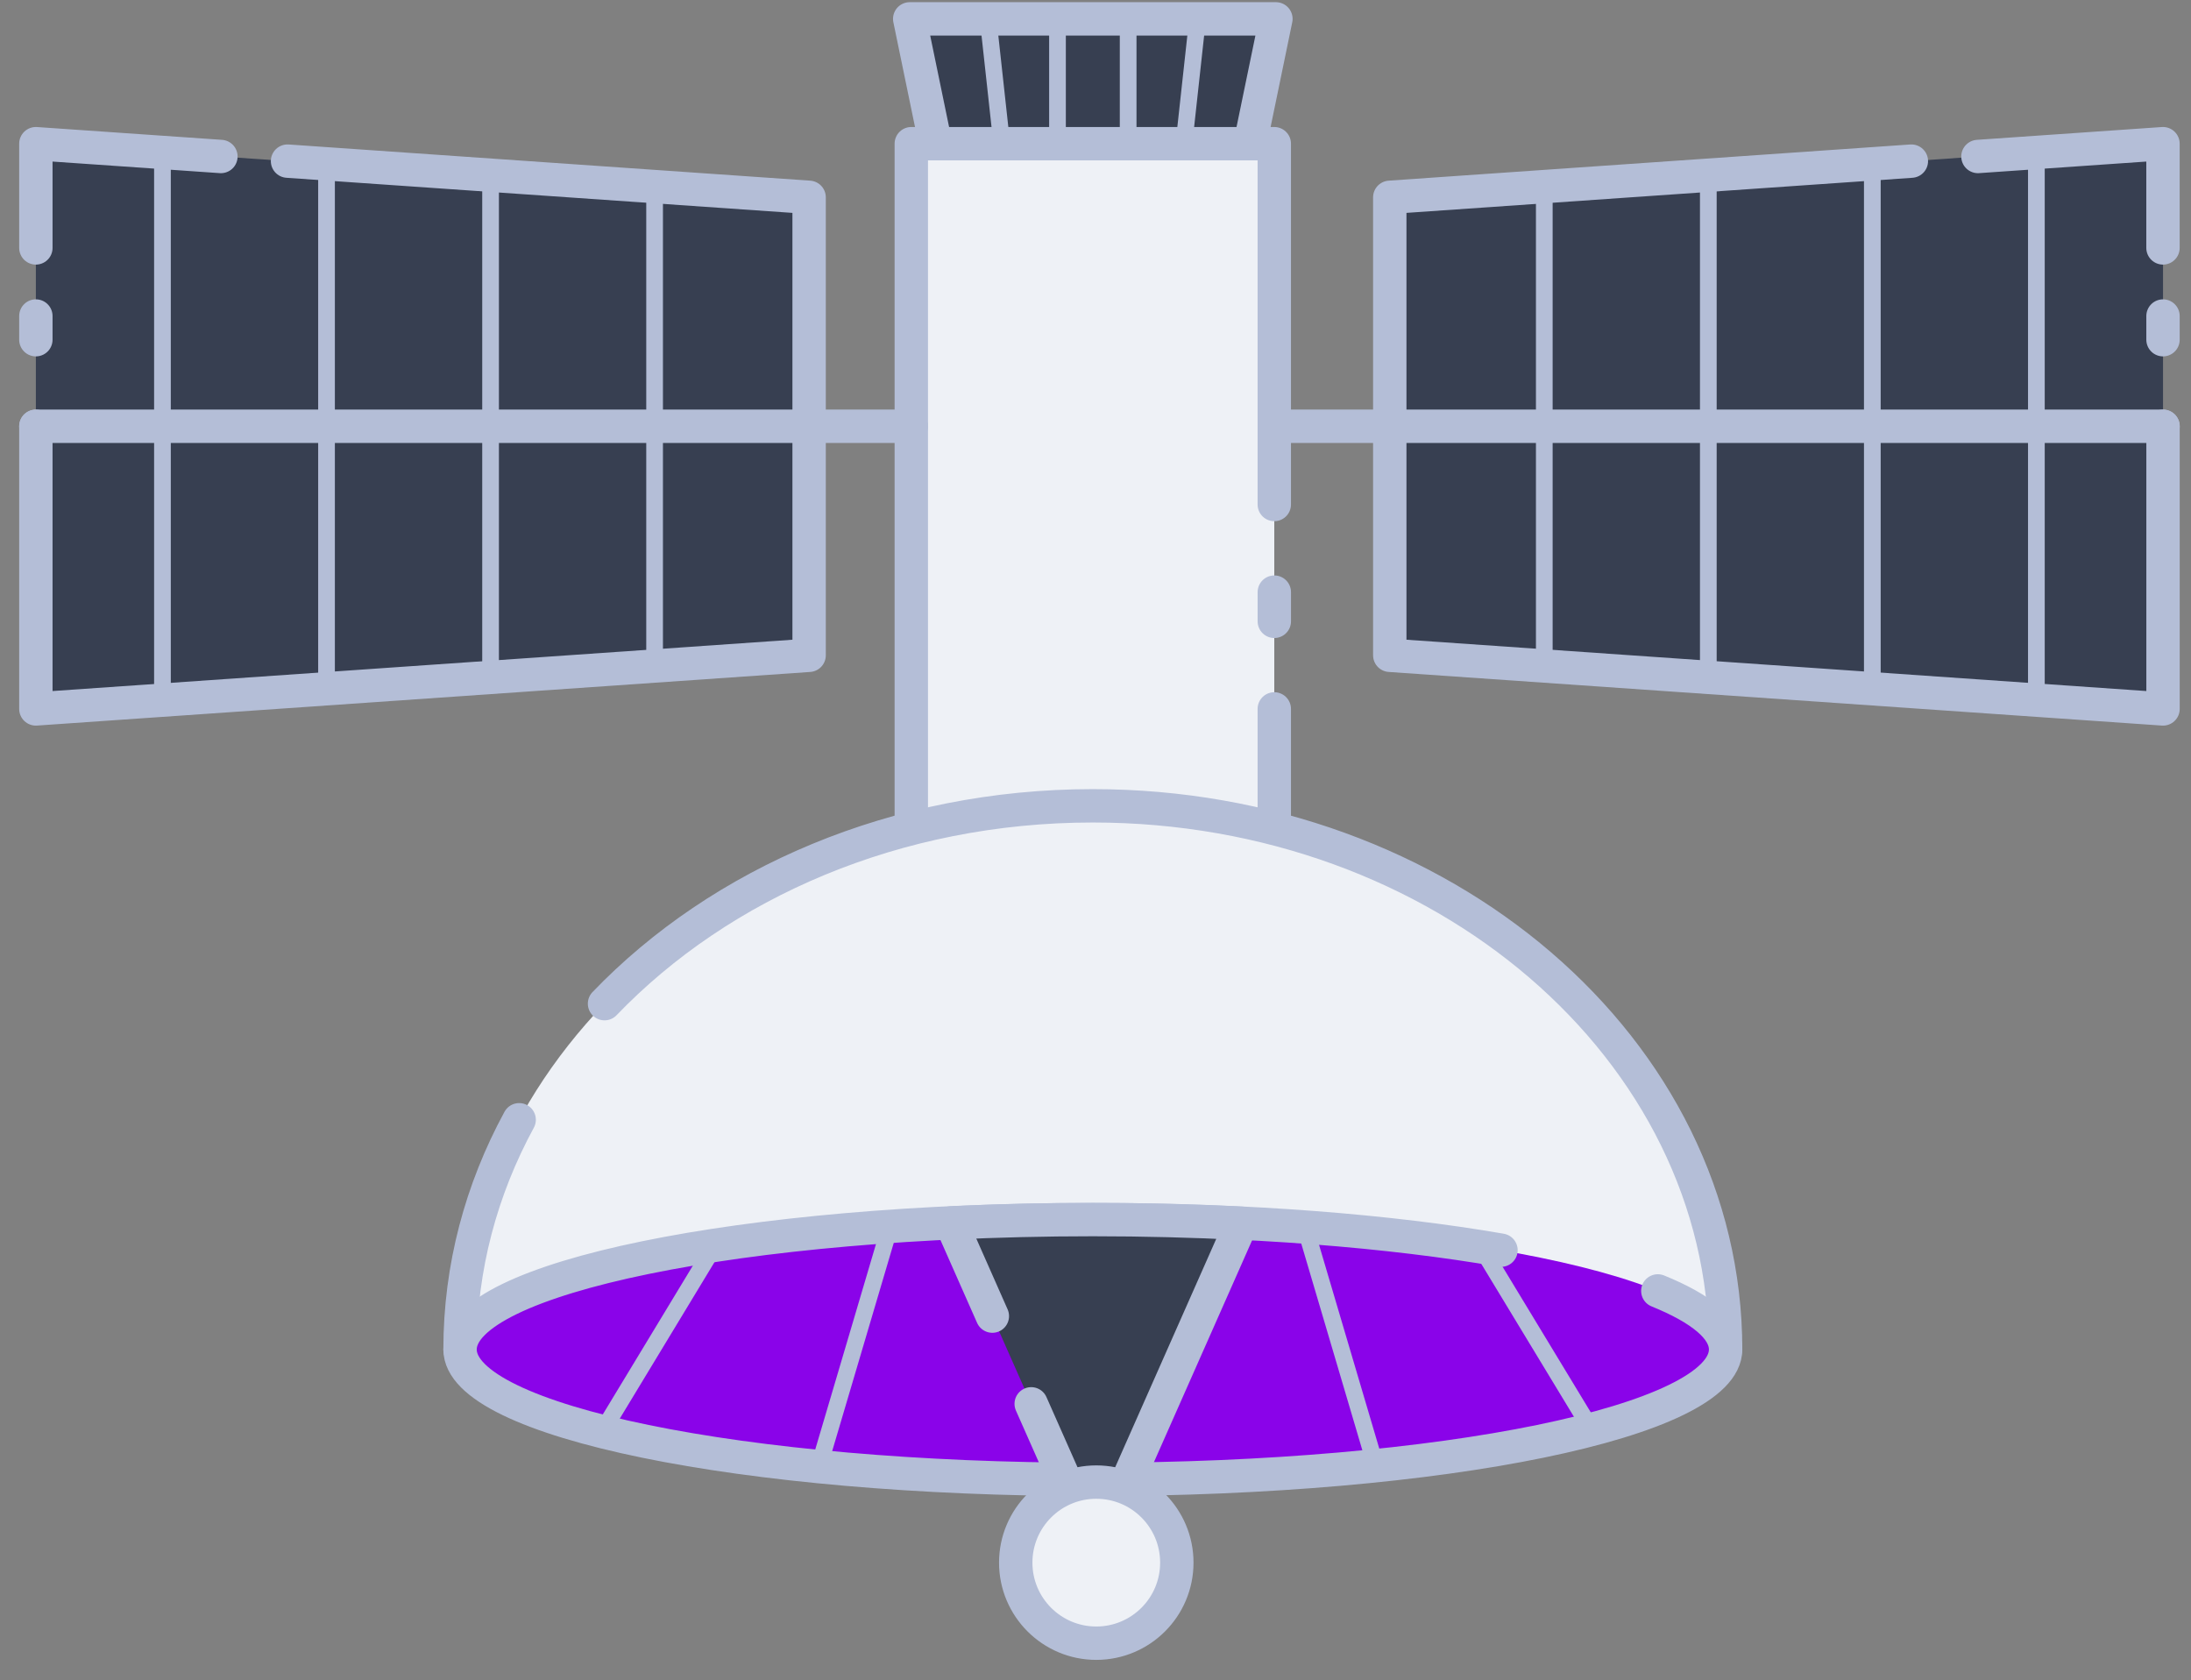
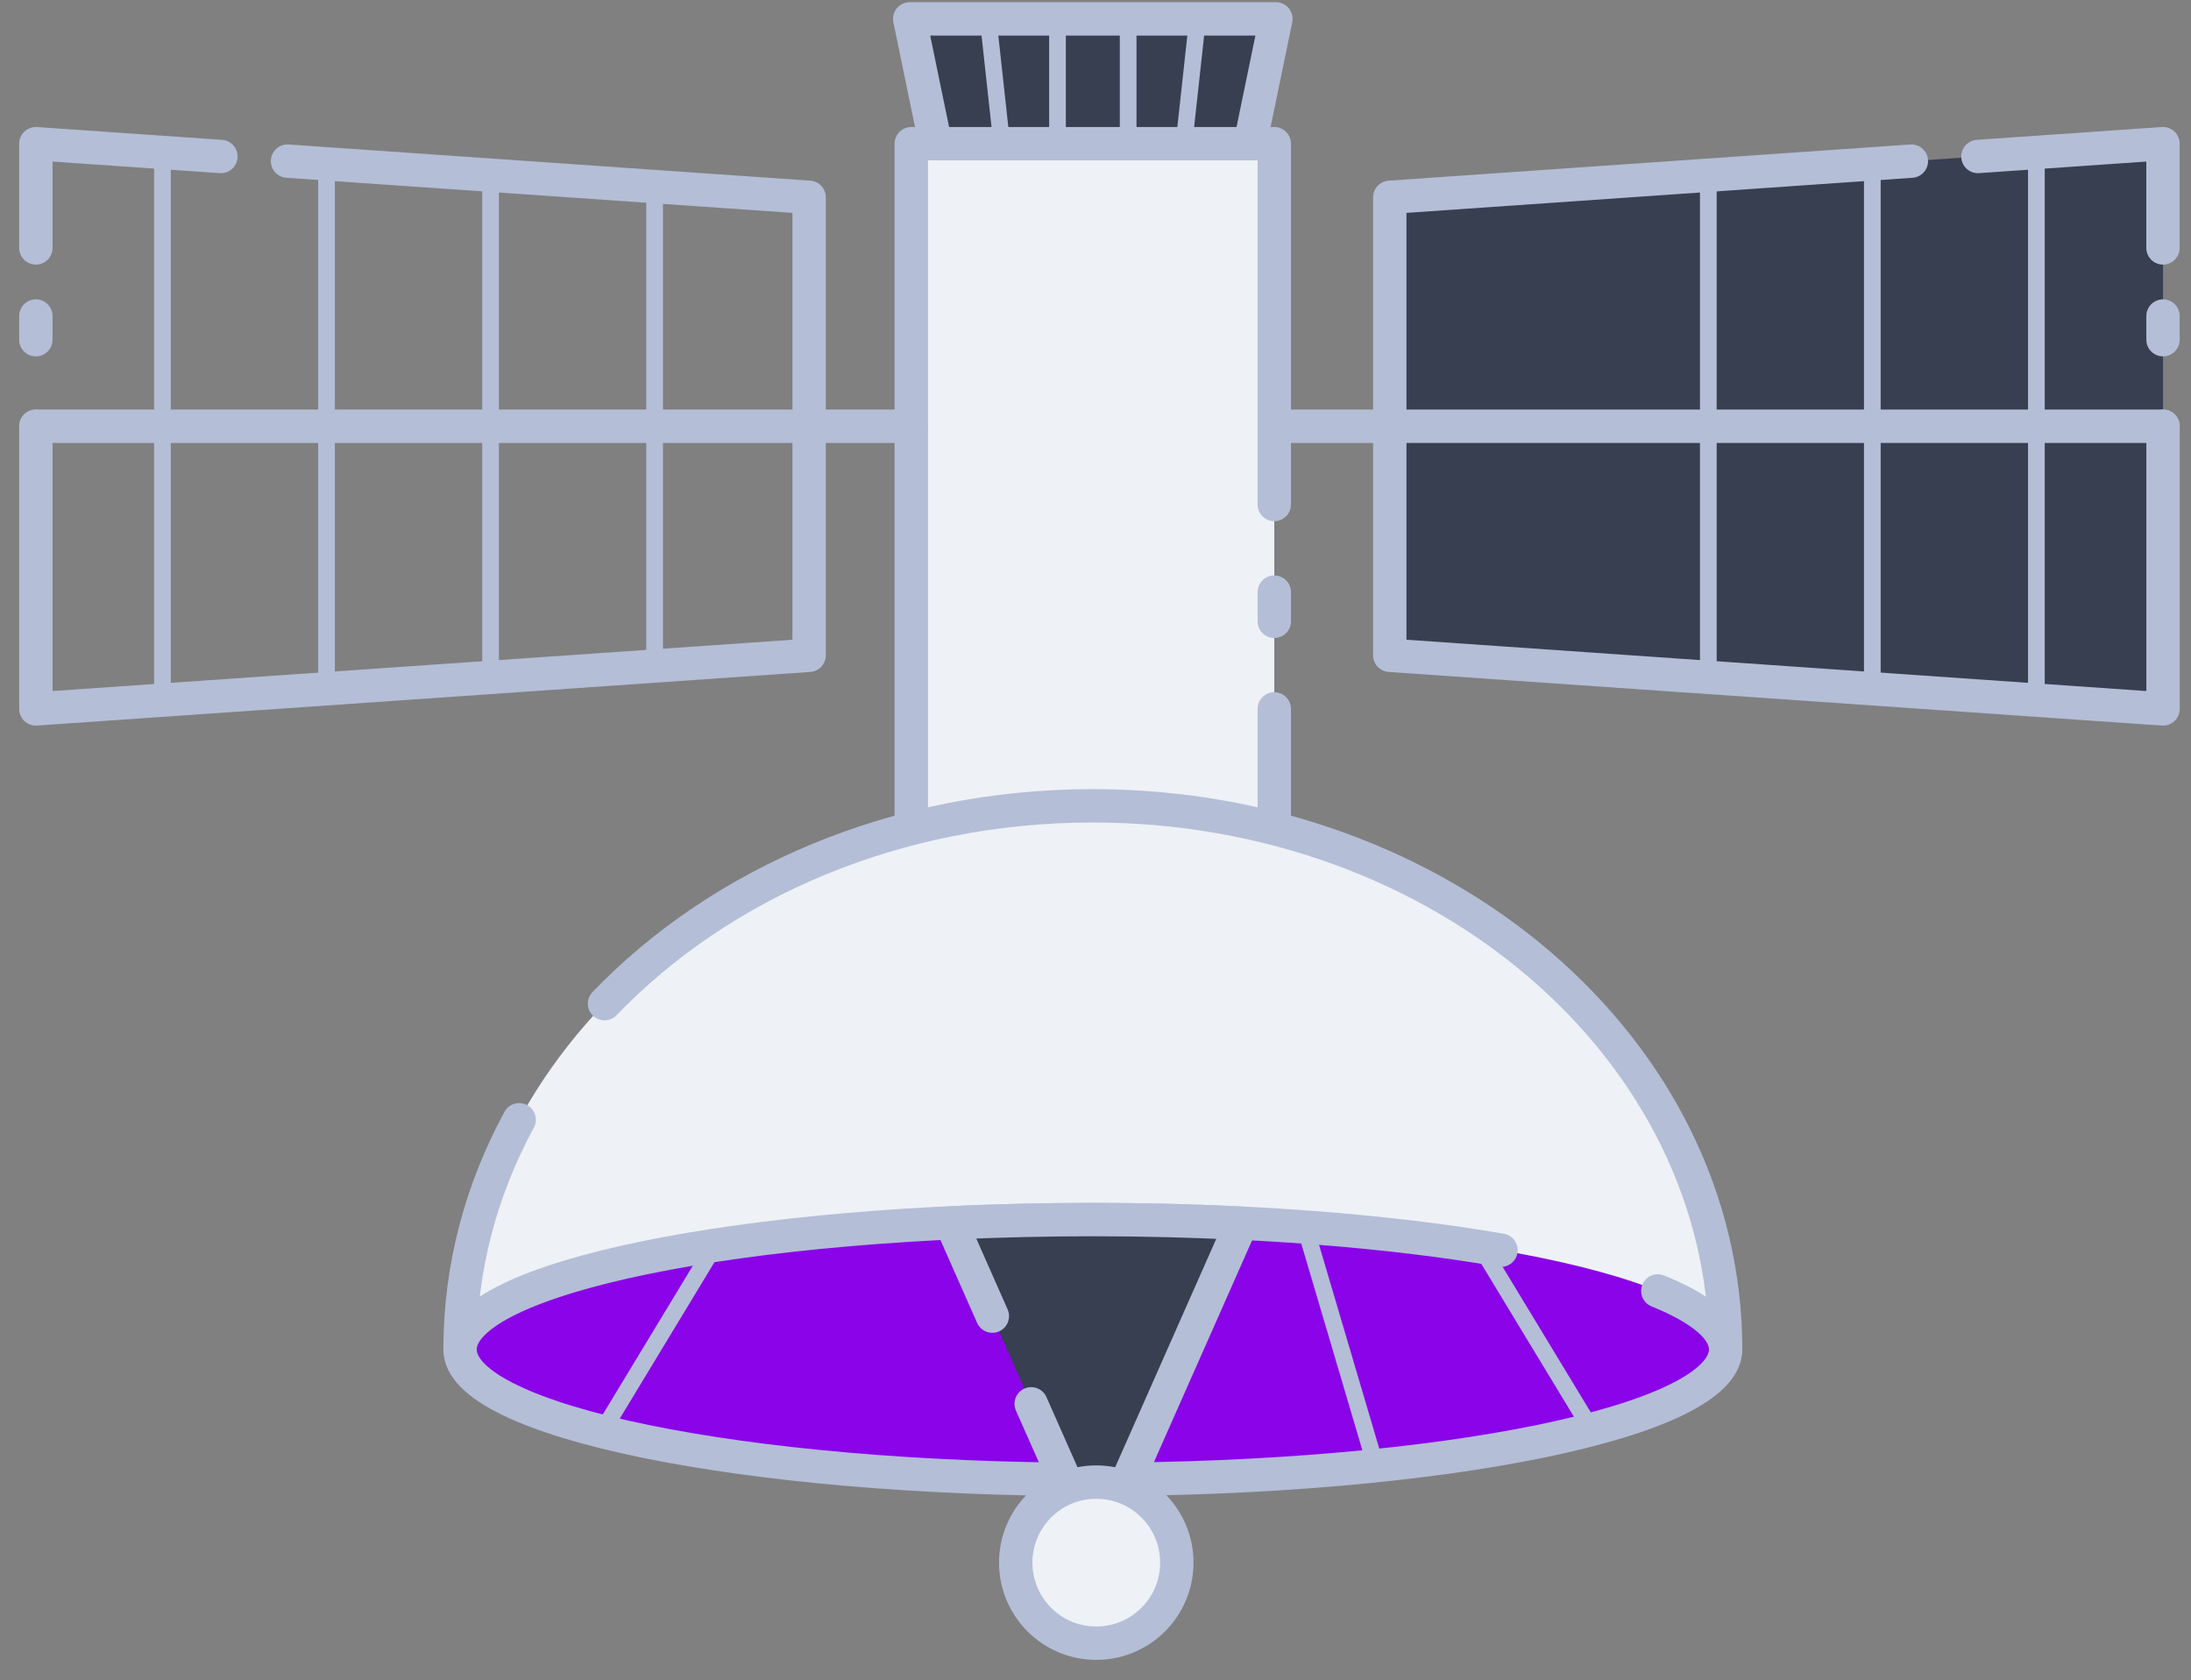
<svg xmlns="http://www.w3.org/2000/svg" width="103" height="79" viewBox="0 0 103 79" fill="none">
  <rect x="0" y="0" width="103" height="79" fill="#808080" stroke="none" />
  <path d="M58.414 8.473H44.333L42.766 0.887H59.981L58.414 8.473Z" fill="#373F51" />
  <path d="M58.414 8.473H44.333L42.766 0.887H59.981L58.414 8.473Z" stroke="#B4BED7" stroke-width="1.569" stroke-miterlimit="10" stroke-linecap="round" stroke-linejoin="round" />
  <path d="M74.127 59.509C74.647 59.636 75.141 59.766 75.609 59.9" stroke="#B4BED7" stroke-width="1.569" stroke-miterlimit="10" stroke-linecap="round" stroke-linejoin="round" />
  <path d="M59.905 6.755H42.84V42.294H59.905V6.755Z" fill="#EEF1F6" />
  <path d="M59.906 27.837V29.21" stroke="#B4BED7" stroke-width="1.569" stroke-miterlimit="10" stroke-linecap="round" stroke-linejoin="round" />
  <path d="M59.905 33.327V42.294H42.84V6.755H59.905V23.718" stroke="#B4BED7" stroke-width="1.569" stroke-miterlimit="10" stroke-linecap="round" stroke-linejoin="round" />
  <path d="M51.374 37.883C34.945 37.883 21.627 49.326 21.627 63.443H81.122C81.123 49.326 67.805 37.883 51.374 37.883Z" fill="#EEF1F6" />
  <path d="M24.406 52.642C22.624 55.923 21.627 59.583 21.627 63.443H81.122C81.122 49.327 67.804 37.883 51.374 37.883C42.133 37.883 33.876 41.503 28.419 47.184" stroke="#B4BED7" stroke-width="1.569" stroke-miterlimit="10" stroke-linecap="round" stroke-linejoin="round" />
  <path d="M81.122 63.443C81.122 66.817 67.804 69.551 51.374 69.551C34.945 69.551 21.627 66.817 21.627 63.443C21.627 60.071 34.945 57.335 51.374 57.335C67.804 57.335 81.122 60.071 81.122 63.443Z" fill="#8A03E9" />
  <path d="M77.935 60.689C79.973 61.516 81.122 62.453 81.122 63.442C81.122 66.815 67.804 69.55 51.374 69.55C34.945 69.55 21.627 66.815 21.627 63.442C21.627 60.07 34.945 57.334 51.374 57.334C58.686 57.334 65.383 57.875 70.562 58.774" stroke="#B4BED7" stroke-width="1.569" stroke-miterlimit="10" stroke-linecap="round" stroke-linejoin="round" />
  <path d="M51.373 57.335C49.082 57.335 46.855 57.391 44.713 57.492L50.047 69.544L51.54 72.916L53.034 69.541L58.359 57.508C56.119 57.396 53.781 57.335 51.373 57.335Z" fill="#373F51" />
  <path d="M48.477 65.997L50.047 69.544L51.54 72.916L53.034 69.541L58.359 57.508C56.119 57.396 53.78 57.335 51.373 57.335C49.082 57.335 46.855 57.391 44.713 57.492L46.651 61.873" stroke="#B4BED7" stroke-width="1.569" stroke-miterlimit="10" stroke-linecap="round" stroke-linejoin="round" />
  <path d="M55.323 73.463C55.323 75.554 53.628 77.25 51.536 77.25C49.445 77.25 47.75 75.554 47.75 73.463C47.75 71.372 49.445 69.676 51.536 69.676C53.629 69.676 55.323 71.372 55.323 73.463Z" fill="#EEF1F6" />
  <path d="M55.323 73.463C55.323 75.554 53.628 77.25 51.536 77.25C49.445 77.25 47.75 75.554 47.75 73.463C47.75 71.372 49.445 69.676 51.536 69.676C53.629 69.676 55.323 71.372 55.323 73.463Z" stroke="#B4BED7" stroke-width="1.569" stroke-miterlimit="10" stroke-linecap="round" stroke-linejoin="round" />
-   <path d="M41.835 57.657L38.496 68.95" stroke="#B4BED7" stroke-width="0.785" stroke-miterlimit="10" stroke-linecap="round" stroke-linejoin="round" />
  <path d="M33.61 58.543L28.309 67.299" stroke="#B4BED7" stroke-width="0.785" stroke-miterlimit="10" stroke-linecap="round" stroke-linejoin="round" />
  <path d="M61.344 57.657L64.682 68.95" stroke="#B4BED7" stroke-width="0.785" stroke-miterlimit="10" stroke-linecap="round" stroke-linejoin="round" />
  <path d="M69.566 58.543L74.871 67.299" stroke="#B4BED7" stroke-width="0.785" stroke-miterlimit="10" stroke-linecap="round" stroke-linejoin="round" />
-   <path d="M38.037 30.807L1.686 33.327V6.755L38.037 9.275V30.807Z" fill="#373F51" />
  <path d="M1.686 11.655V6.755L10.385 7.357" stroke="#B4BED7" stroke-width="1.569" stroke-miterlimit="10" stroke-linecap="round" stroke-linejoin="round" />
  <path d="M1.686 15.97V14.857" stroke="#B4BED7" stroke-width="1.569" stroke-miterlimit="10" stroke-linecap="round" stroke-linejoin="round" />
  <path d="M13.517 7.575L38.037 9.276V30.807L1.686 33.328V20.04" stroke="#B4BED7" stroke-width="1.569" stroke-miterlimit="10" stroke-linecap="round" stroke-linejoin="round" />
  <path d="M42.842 20.04H1.686" stroke="#B4BED7" stroke-width="1.569" stroke-miterlimit="10" stroke-linecap="round" stroke-linejoin="round" />
  <path d="M7.637 7.167V32.914" stroke="#B4BED7" stroke-width="0.785" stroke-miterlimit="10" stroke-linecap="round" stroke-linejoin="round" />
  <path d="M15.35 7.701V32.38" stroke="#B4BED7" stroke-width="0.785" stroke-miterlimit="10" stroke-linecap="round" stroke-linejoin="round" />
  <path d="M23.062 8.237V31.845" stroke="#B4BED7" stroke-width="0.785" stroke-miterlimit="10" stroke-linecap="round" stroke-linejoin="round" />
  <path d="M30.773 8.771V31.311" stroke="#B4BED7" stroke-width="0.785" stroke-miterlimit="10" stroke-linecap="round" stroke-linejoin="round" />
  <path d="M65.334 30.807L101.685 33.327V6.755L65.334 9.275V30.807Z" fill="#373F51" />
  <path d="M101.683 11.655V6.755L92.984 7.357" stroke="#B4BED7" stroke-width="1.569" stroke-miterlimit="10" stroke-linecap="round" stroke-linejoin="round" />
  <path d="M101.684 15.97V14.857" stroke="#B4BED7" stroke-width="1.569" stroke-miterlimit="10" stroke-linecap="round" stroke-linejoin="round" />
  <path d="M89.854 7.575L65.334 9.276V30.807L101.685 33.328V20.04" stroke="#B4BED7" stroke-width="1.569" stroke-miterlimit="10" stroke-linecap="round" stroke-linejoin="round" />
  <path d="M60.529 20.04H101.686" stroke="#B4BED7" stroke-width="1.569" stroke-miterlimit="10" stroke-linecap="round" stroke-linejoin="round" />
  <path d="M95.731 7.167V32.914" stroke="#B4BED7" stroke-width="0.785" stroke-miterlimit="10" stroke-linecap="round" stroke-linejoin="round" />
  <path d="M88.019 7.701V32.38" stroke="#B4BED7" stroke-width="0.785" stroke-miterlimit="10" stroke-linecap="round" stroke-linejoin="round" />
  <path d="M80.309 8.237V31.845" stroke="#B4BED7" stroke-width="0.785" stroke-miterlimit="10" stroke-linecap="round" stroke-linejoin="round" />
-   <path d="M72.598 8.771V31.311" stroke="#B4BED7" stroke-width="0.785" stroke-miterlimit="10" stroke-linecap="round" stroke-linejoin="round" />
  <path d="M46.451 0.887L47.093 6.755" stroke="#B4BED7" stroke-width="0.785" stroke-miterlimit="10" stroke-linecap="round" stroke-linejoin="round" />
  <path d="M49.713 0.887V6.755" stroke="#B4BED7" stroke-width="0.785" stroke-miterlimit="10" stroke-linecap="round" stroke-linejoin="round" />
  <path d="M56.298 0.887L55.656 6.755" stroke="#B4BED7" stroke-width="0.785" stroke-miterlimit="10" stroke-linecap="round" stroke-linejoin="round" />
  <path d="M53.035 0.887V6.755" stroke="#B4BED7" stroke-width="0.785" stroke-miterlimit="10" stroke-linecap="round" stroke-linejoin="round" />
</svg>